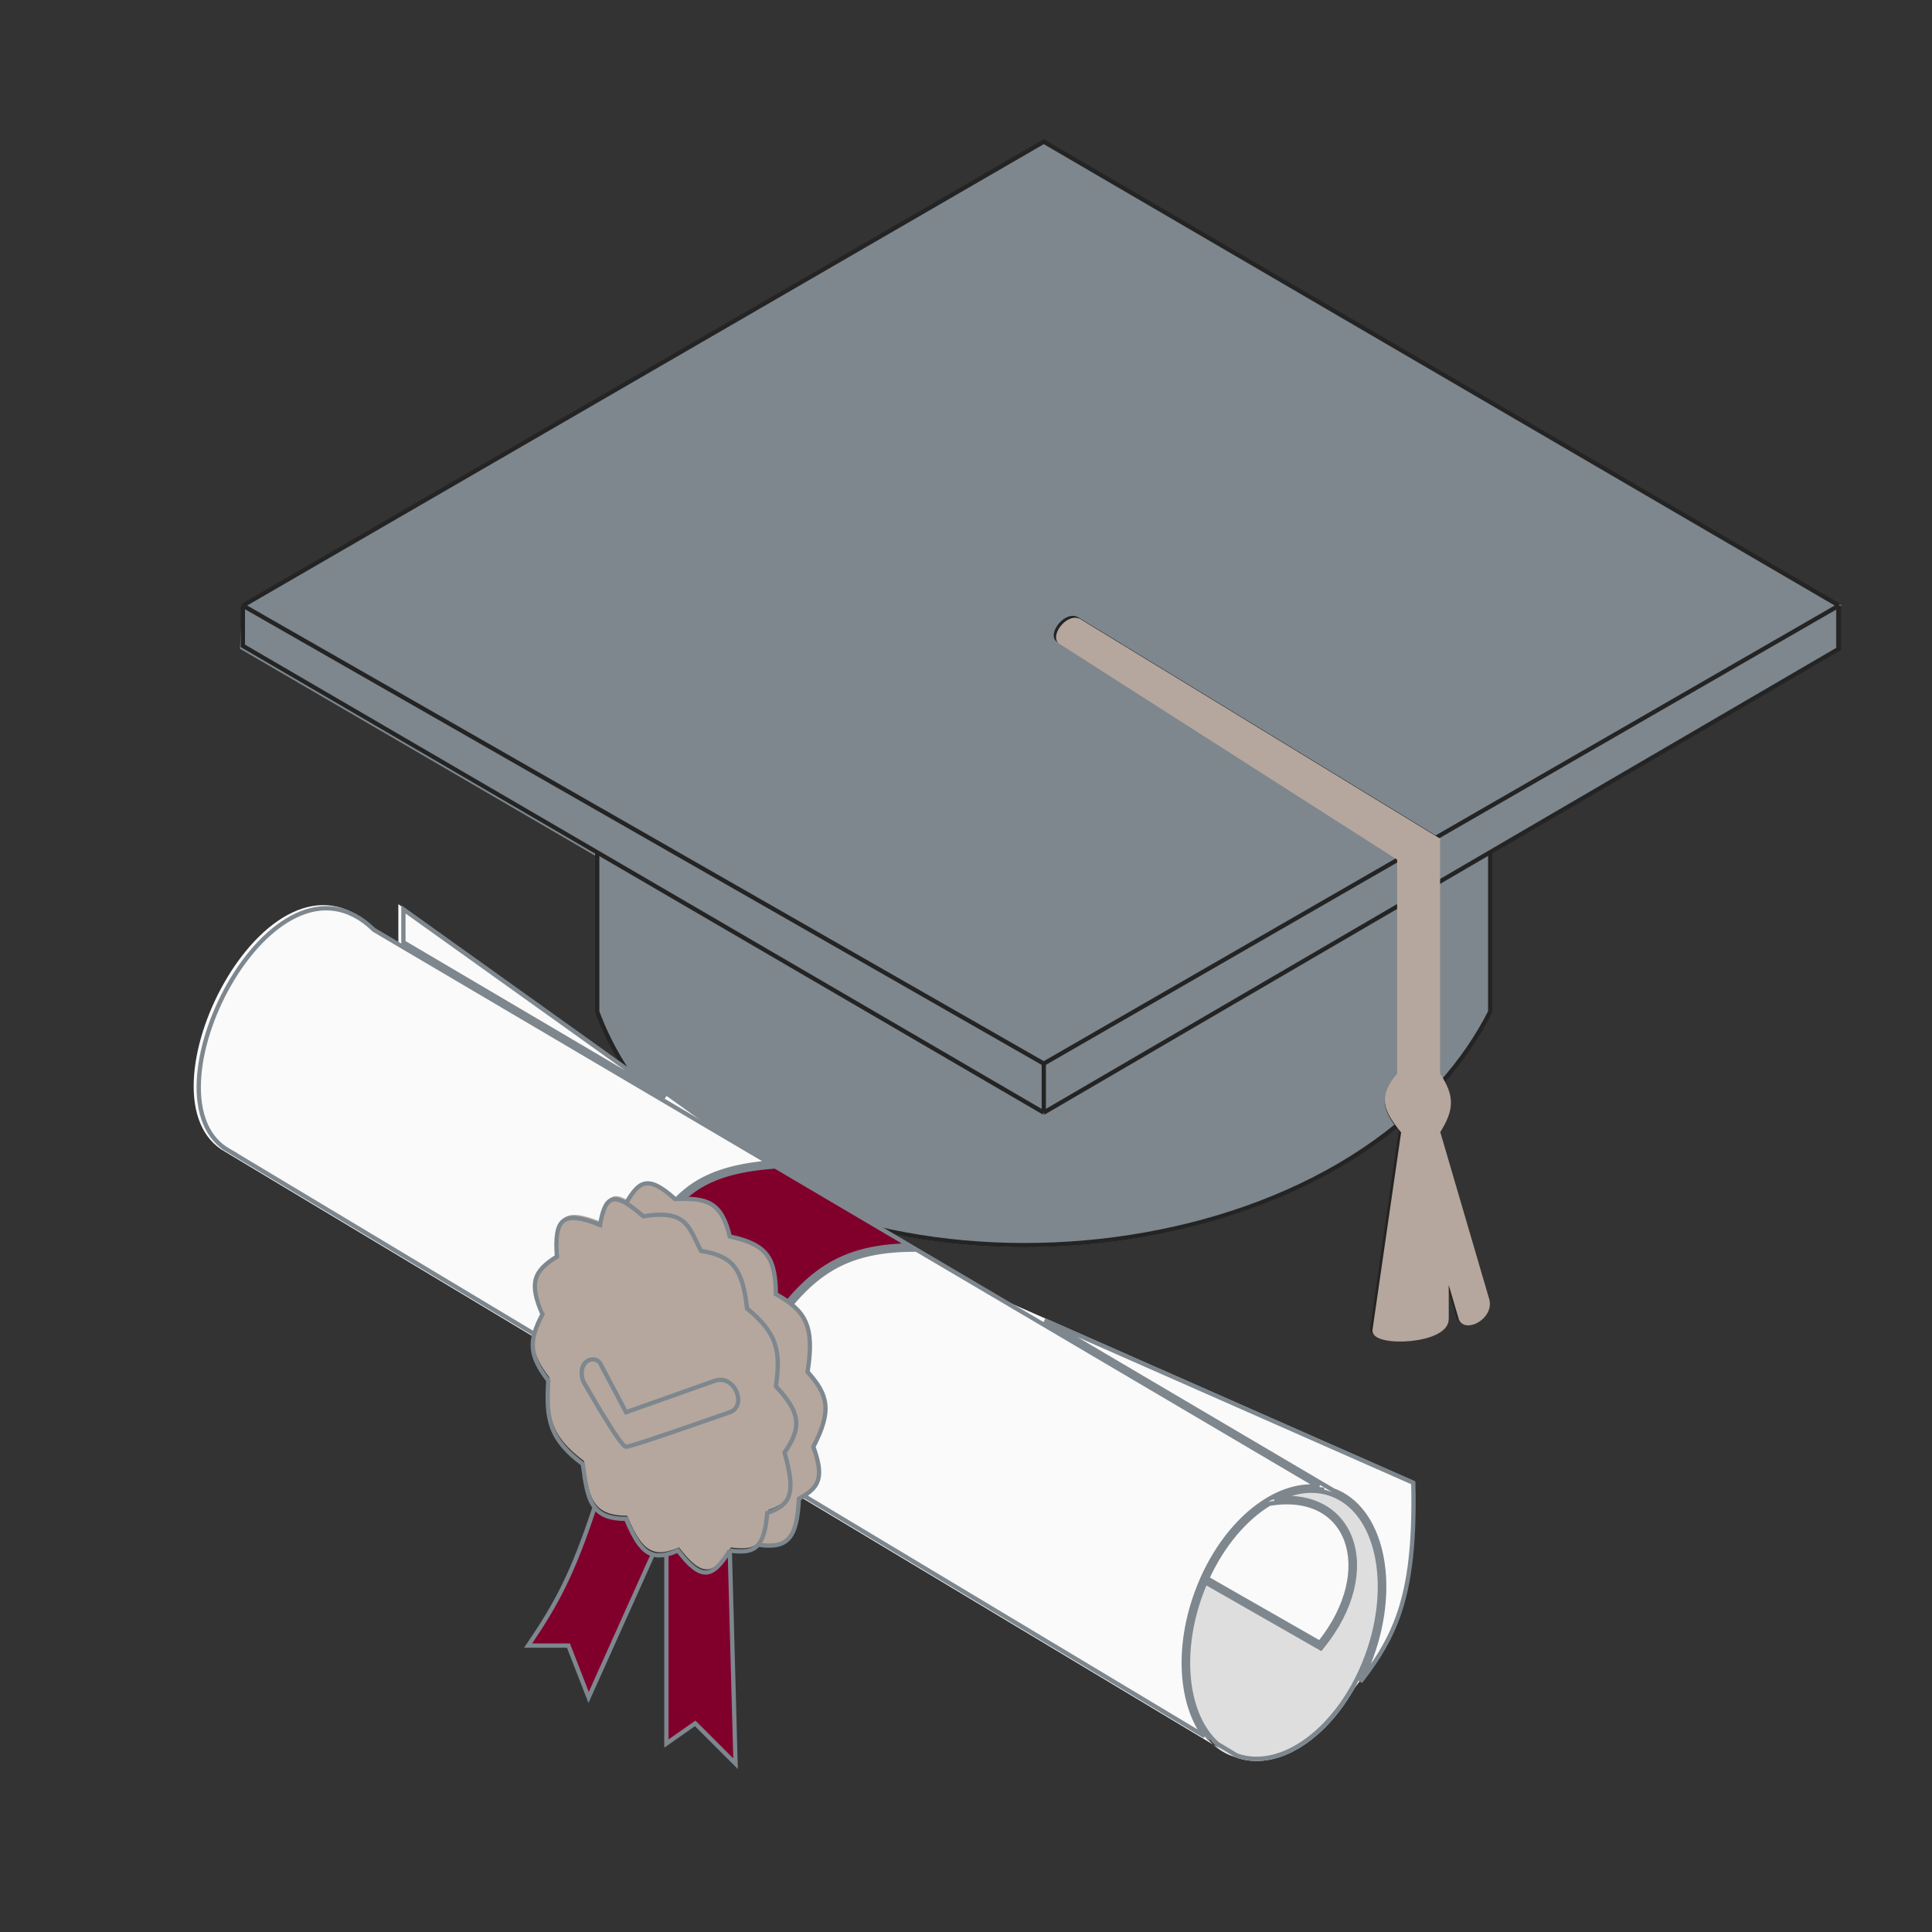
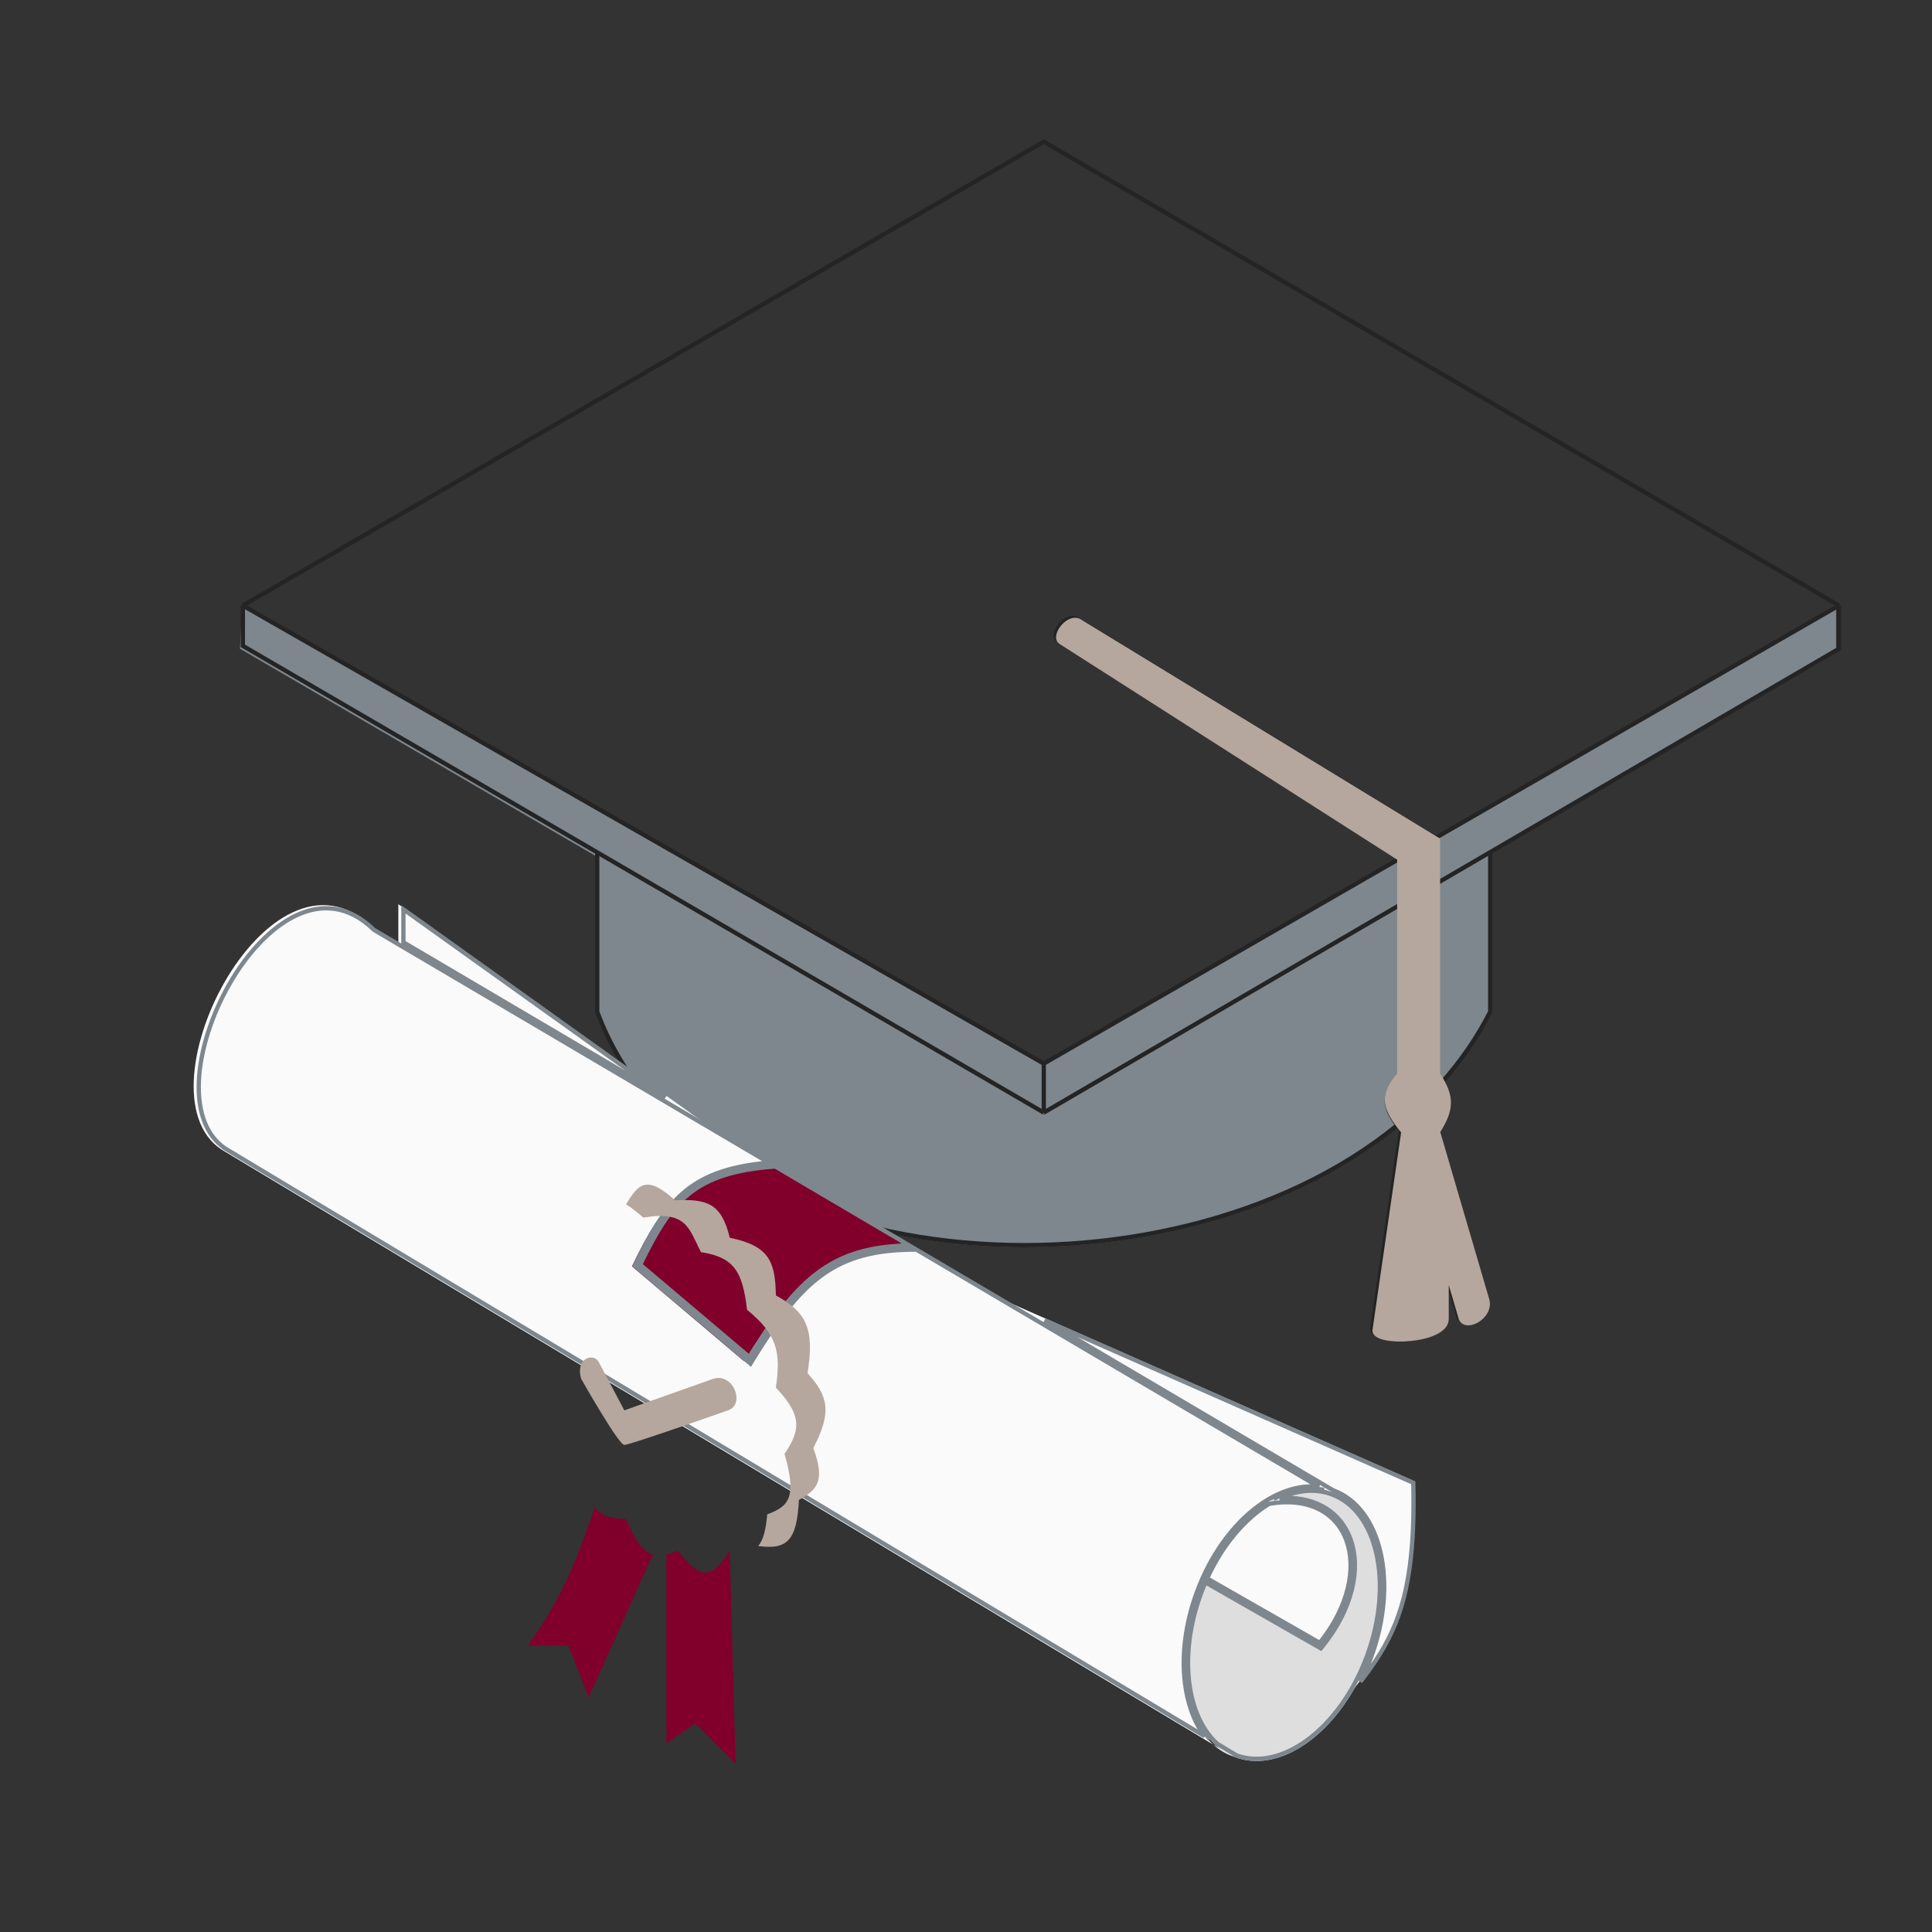
<svg xmlns="http://www.w3.org/2000/svg" width="300" height="300" viewBox="0 0 300 300" fill="none">
  <rect x="0" y="0" width="300" height="300" fill="#333333" stroke="none" />
-   <path d="M38.158 94.026L162.526 22L286 94.026L223.368 130.107L218 133.2L162.526 165.157L38.158 94.026Z" fill="#7E878E" />
  <path d="M167.451 96.56C165.661 95.218 162.977 98.797 164.319 99.692L217.556 133.497V140.701L162.082 173.06L92.74 132.652V157.402C111.082 206.613 207.266 204.823 231.404 157.402V132.622L222.924 137.569V130.405L167.451 96.56Z" fill="#7E878E" />
  <path d="M37.592 94.283L161.96 165.415L217.105 133.646V140.85L161.632 173.209L92.29 132.801L37.264 100.736L37.592 94.283Z" fill="#7E878E" />
  <path d="M285.105 101.183V94.473L222.474 130.554V137.718L230.954 132.771L285.105 101.183Z" fill="#7E878E" />
  <path d="M37.711 94.026L162.079 22L285.552 94.026M37.711 94.026L162.079 165.157M37.711 94.026V100.289L92.737 132.355M162.079 165.157V172.763M162.079 165.157L217.553 133.2M285.552 94.026V100.737L231.401 132.325M285.552 94.026L222.921 130.107M162.079 172.763L92.737 132.355M162.079 172.763L217.553 140.403M222.921 130.107L167.447 96.263C165.658 94.921 162.974 98.5 164.316 99.394L217.553 133.2M222.921 130.107V137.272M222.921 166.5C220.824 165.521 219.649 165.328 217.553 166.5M222.921 166.5V137.272M222.921 166.5C223.298 167.075 223.61 167.607 223.859 168.112M217.553 166.5V140.403M217.553 166.5C214.756 169.749 214.678 171.656 216.972 174.709M217.553 133.2V140.403M217.553 175.447C219.385 176.491 220.762 176.582 222.921 175.447M217.553 175.447L213.079 206.315C213.079 208.552 224.263 208.105 224.263 204.526V196.921L226.5 204.526C227.395 206.315 231.421 204.078 230.526 201.394L222.921 175.447M217.553 175.447C217.345 175.193 217.151 174.948 216.972 174.709M222.921 175.447C224.758 172.513 225.13 170.683 223.859 168.112M231.401 132.325V157.105C229.368 161.098 226.825 164.768 223.859 168.112M231.401 132.325L222.921 137.272M92.737 132.355V157.105C108.443 199.242 181.221 203.987 216.972 174.709" stroke="#242424" stroke-width="0.666" />
  <path d="M164.679 99.692C163.337 98.797 166.021 95.218 167.811 96.56L223.284 130.405V137.569V166.797C225.583 170.305 225.482 172.235 223.284 175.744L230.889 201.692C231.784 204.376 227.758 206.613 226.863 204.823L224.626 197.218V204.823C224.626 208.402 213.442 208.85 213.442 206.613L217.916 175.744C215.046 172.243 214.264 170.3 217.279 166.797V140.701V133.304L164.679 99.692Z" fill="#B5A79D" />
  <path d="M223.284 166.797C221.188 165.818 219.375 165.625 217.279 166.797M223.284 166.797C225.583 170.305 225.482 172.235 223.284 175.744M223.284 166.797V137.569V130.405L167.811 96.56C166.021 95.218 163.337 98.797 164.679 99.692L217.279 133.304V140.701V166.797M217.279 166.797C214.264 170.3 215.046 172.243 217.916 175.744M217.916 175.744C219.748 176.788 221.125 176.879 223.284 175.744M217.916 175.744L213.442 206.613C213.442 208.85 224.626 208.402 224.626 204.823V197.218L226.863 204.823C227.758 206.613 231.784 204.376 230.889 201.692L223.284 175.744" stroke="#B5A79D" stroke-width="0.666" />
  <path d="M191.426 272.727C190.293 272.315 189.273 271.694 188.374 270.896L35.012 178.876C20.258 170.82 41.731 128.321 57.828 143.981L61.854 146.354L61.854 140.402L109.274 174.305L120.02 180.639L141.941 193.559L156.695 202.256L219.327 229.876C219.866 250.851 215.324 256.076 207.43 265.665C209.331 263.22 210.972 260.277 212.176 256.969C216.314 245.6 213.732 234.224 206.41 231.559C203.284 230.421 199.8 231.055 196.51 233.04C209.484 230.77 214.03 243.744 204.563 255.375L186.562 245.086C186.24 245.809 185.939 246.554 185.66 247.318C182.163 256.926 183.466 266.541 188.374 270.896L191.426 272.727Z" fill="#FAFAFA" />
  <path d="M115.577 211.407C123.352 198.67 128.63 193.805 141.525 193.883L119.604 180.963C106.699 181.846 103.014 186.45 98.13 196.644L115.577 211.407Z" fill="#80002B" />
  <path d="M186.123 247.477C181.985 258.845 184.567 270.222 191.889 272.887C197.08 274.776 203.26 271.78 207.892 265.824C209.794 263.38 211.435 260.436 212.639 257.128C216.777 245.759 214.195 234.383 206.873 231.718C203.747 230.58 200.262 231.214 196.973 233.199C209.947 230.929 214.493 243.903 205.026 255.535L187.025 245.245C186.703 245.968 186.401 246.713 186.123 247.477Z" fill="#DEDEDE" />
-   <path d="M187.88 270.09C183.766 265.387 182.856 256.426 186.116 247.47M206.865 231.711C214.188 234.376 216.769 245.752 212.631 257.121M197.776 232.733C200.379 231.351 203.075 230.822 205.595 231.349M197.878 233.056C210.148 231.54 214.259 244.173 205.018 255.528M187.017 245.238C189.445 239.793 193.068 235.544 196.966 233.192M141.741 193.712C129.416 193.802 124.171 198.641 116.625 210.947M99.002 196.472C103.811 186.434 107.459 181.815 119.892 180.834M58.113 144.42L62.139 146.793L62.642 147.089L109.548 174.737L109.56 174.744L119.395 180.541C113.5 181.059 109.562 182.429 106.522 184.881C103.313 187.468 101.144 191.23 98.701 196.328L98.59 196.56L98.787 196.726L116.234 211.489L116.531 211.741L116.734 211.409C120.619 205.044 123.853 200.695 127.697 197.939C131.508 195.206 135.951 194.017 142.305 194.044L156.981 202.695L156.998 202.705L204.804 230.883C202.172 230.574 199.409 231.328 196.793 232.907C192.826 235.301 189.162 239.608 186.713 245.102C186.387 245.833 186.083 246.585 185.802 247.356C184.038 252.205 183.481 257.063 183.99 261.269C184.384 264.528 185.421 267.412 187.048 269.591L35.638 178.742L35.639 178.742L35.627 178.735C32.099 176.809 30.689 172.803 30.877 167.988C31.064 163.18 32.847 157.654 35.595 152.853C38.345 148.047 42.033 144.015 45.994 142.147C47.97 141.216 50.004 140.826 52.025 141.135C54.045 141.444 56.08 142.455 58.05 144.372L58.079 144.4L58.113 144.42ZM103.383 170.33L62.642 146.316L62.642 141.203L103.383 170.33ZM106.94 185.399C109.995 182.937 114.038 181.577 120.395 181.131L141.188 193.386C135.323 193.498 131.034 194.726 127.309 197.397C123.416 200.188 120.169 204.535 116.368 210.73L99.414 196.384C101.808 191.41 103.906 187.846 106.94 185.399ZM207.009 231.409L162.21 205.004L219.454 230.248C219.704 240.59 218.704 247.036 216.687 252.069C215.324 255.467 213.495 258.234 211.246 261.135C211.878 259.902 212.448 258.599 212.944 257.235C215.032 251.5 215.43 245.748 214.371 241.078C213.315 236.425 210.796 232.801 207.009 231.409ZM207.622 265.613C203.034 271.511 197.007 274.371 192.025 272.577L189.028 270.779C186.666 268.67 185.145 265.273 184.651 261.189C184.156 257.097 184.696 252.344 186.429 247.584C186.661 246.946 186.91 246.321 187.174 245.711L204.853 255.817L205.098 255.957L205.277 255.738C210.058 249.863 211.347 243.592 209.721 239.035C208.907 236.753 207.363 234.912 205.18 233.792C203.41 232.884 201.236 232.458 198.715 232.639C201.451 231.379 204.232 231.107 206.751 232.024C210.27 233.305 212.693 236.695 213.721 241.226C214.748 245.753 214.368 251.374 212.318 257.007C211.125 260.284 209.501 263.197 207.622 265.613ZM204.937 255.097L187.446 245.099C189.838 239.86 193.341 235.787 197.084 233.51C200.244 232.968 202.864 233.353 204.876 234.385C206.899 235.423 208.333 237.127 209.093 239.259C210.598 243.475 209.474 249.407 204.937 255.097Z" stroke="#7E878E" stroke-width="0.666" />
-   <path d="M109.017 193.754C107.122 190.072 106.829 187.266 100.07 188.386C99.028 187.482 98.142 186.792 97.386 186.343C95.087 184.977 93.987 185.841 93.359 189.728C87.532 187.405 86.216 188.718 86.649 194.649C82.987 196.899 82.303 198.773 84.412 203.596C82.11 207.892 82.448 210.11 85.307 213.885C84.956 219.846 85.419 222.933 90.675 226.859C91.075 229.87 91.401 232.135 92.507 233.566C93.428 234.758 94.89 235.372 97.386 235.359C98.768 238.699 99.957 240.417 101.543 240.889C102.171 241.077 102.861 241.069 103.65 240.889C104.195 240.766 104.787 240.56 105.438 240.28C109.142 245.14 110.836 244.5 113.491 240.28C114.563 240.435 115.447 240.472 116.175 240.338C116.893 240.205 117.459 239.904 117.906 239.385C118.677 238.487 119.09 236.936 119.307 234.464C122.706 233.22 123.926 231.821 121.991 225.07C124.82 221.02 124.348 218.743 120.649 214.78C121.439 209.31 120.884 206.551 116.175 202.701C115.477 196.784 114.196 194.553 109.017 193.754Z" fill="#B5A79D" />
+   <path d="M187.88 270.09C183.766 265.387 182.856 256.426 186.116 247.47M206.865 231.711C214.188 234.376 216.769 245.752 212.631 257.121M197.776 232.733C200.379 231.351 203.075 230.822 205.595 231.349M197.878 233.056M187.017 245.238C189.445 239.793 193.068 235.544 196.966 233.192M141.741 193.712C129.416 193.802 124.171 198.641 116.625 210.947M99.002 196.472C103.811 186.434 107.459 181.815 119.892 180.834M58.113 144.42L62.139 146.793L62.642 147.089L109.548 174.737L109.56 174.744L119.395 180.541C113.5 181.059 109.562 182.429 106.522 184.881C103.313 187.468 101.144 191.23 98.701 196.328L98.59 196.56L98.787 196.726L116.234 211.489L116.531 211.741L116.734 211.409C120.619 205.044 123.853 200.695 127.697 197.939C131.508 195.206 135.951 194.017 142.305 194.044L156.981 202.695L156.998 202.705L204.804 230.883C202.172 230.574 199.409 231.328 196.793 232.907C192.826 235.301 189.162 239.608 186.713 245.102C186.387 245.833 186.083 246.585 185.802 247.356C184.038 252.205 183.481 257.063 183.99 261.269C184.384 264.528 185.421 267.412 187.048 269.591L35.638 178.742L35.639 178.742L35.627 178.735C32.099 176.809 30.689 172.803 30.877 167.988C31.064 163.18 32.847 157.654 35.595 152.853C38.345 148.047 42.033 144.015 45.994 142.147C47.97 141.216 50.004 140.826 52.025 141.135C54.045 141.444 56.08 142.455 58.05 144.372L58.079 144.4L58.113 144.42ZM103.383 170.33L62.642 146.316L62.642 141.203L103.383 170.33ZM106.94 185.399C109.995 182.937 114.038 181.577 120.395 181.131L141.188 193.386C135.323 193.498 131.034 194.726 127.309 197.397C123.416 200.188 120.169 204.535 116.368 210.73L99.414 196.384C101.808 191.41 103.906 187.846 106.94 185.399ZM207.009 231.409L162.21 205.004L219.454 230.248C219.704 240.59 218.704 247.036 216.687 252.069C215.324 255.467 213.495 258.234 211.246 261.135C211.878 259.902 212.448 258.599 212.944 257.235C215.032 251.5 215.43 245.748 214.371 241.078C213.315 236.425 210.796 232.801 207.009 231.409ZM207.622 265.613C203.034 271.511 197.007 274.371 192.025 272.577L189.028 270.779C186.666 268.67 185.145 265.273 184.651 261.189C184.156 257.097 184.696 252.344 186.429 247.584C186.661 246.946 186.91 246.321 187.174 245.711L204.853 255.817L205.098 255.957L205.277 255.738C210.058 249.863 211.347 243.592 209.721 239.035C208.907 236.753 207.363 234.912 205.18 233.792C203.41 232.884 201.236 232.458 198.715 232.639C201.451 231.379 204.232 231.107 206.751 232.024C210.27 233.305 212.693 236.695 213.721 241.226C214.748 245.753 214.368 251.374 212.318 257.007C211.125 260.284 209.501 263.197 207.622 265.613ZM204.937 255.097L187.446 245.099C189.838 239.86 193.341 235.787 197.084 233.51C200.244 232.968 202.864 233.353 204.876 234.385C206.899 235.423 208.333 237.127 209.093 239.259C210.598 243.475 209.474 249.407 204.937 255.097Z" stroke="#7E878E" stroke-width="0.666" />
  <path d="M108.844 194.433C106.949 190.752 106.657 187.945 99.897 189.065C98.855 188.161 97.969 187.471 97.213 187.022C99.169 183.732 100.464 182.452 104.819 186.38C109.761 186.157 112.023 186.806 113.318 192.196C119.351 193.458 120.392 195.759 120.476 201.143C125.184 203.762 126.503 206.185 125.398 213.222C128.621 216.809 129.207 219.234 126.293 224.853C128.034 229.666 127.197 231.205 124.056 232.906C123.745 239.133 122.296 240.705 117.733 240.064C118.504 239.167 118.917 237.615 119.134 235.144C122.534 233.899 123.753 232.5 121.818 225.749C124.647 221.7 124.175 219.423 120.476 215.46C121.266 209.99 120.711 207.23 116.002 203.381C115.305 197.464 114.023 195.232 108.844 194.433Z" fill="#B5A79D" />
  <path d="M105.268 240.766C108.971 245.625 110.666 244.986 113.32 240.766L114.216 273.867L107.953 267.604L103.479 270.736V241.375C102.69 241.554 102 241.562 101.372 241.375L91.401 263.578L88.269 255.525H82.006C86.491 248.945 88.922 244.353 92.336 234.052C93.257 235.243 94.719 235.858 97.215 235.845C98.597 239.185 99.786 240.902 101.372 241.375C102 241.562 102.69 241.554 103.479 241.375C104.024 241.251 104.616 241.045 105.268 240.766Z" fill="#80002B" />
  <path d="M96.943 218.997L92.916 211.392C92.023 210.05 89.339 210.945 90.232 214.08C90.232 214.08 96.047 224.371 96.943 224.368C97.839 224.366 113.048 218.997 113.048 218.997C115.732 218.102 113.944 213.181 110.813 214.08L96.943 218.997Z" fill="#B5A79D" />
-   <path d="M113.32 240.766C110.666 244.986 108.971 245.626 105.268 240.766C104.616 241.046 104.024 241.251 103.479 241.375M113.32 240.766L114.216 273.868L107.953 267.605L103.479 270.736V241.375M113.32 240.766C114.393 240.921 115.276 240.958 116.004 240.823C116.722 240.69 117.289 240.39 117.735 239.87M97.215 186.828C94.916 185.463 93.817 186.327 93.189 190.214C87.362 187.891 86.046 189.204 86.478 195.135C82.817 197.385 82.133 199.259 84.241 204.082C81.939 208.377 82.277 210.596 85.136 214.371C84.785 220.332 85.248 223.419 90.504 227.345C90.904 230.356 91.23 232.621 92.336 234.052M97.215 186.828C97.971 187.278 98.857 187.968 99.899 188.871C106.659 187.752 106.952 190.558 108.847 194.24C114.025 195.039 115.307 197.27 116.004 203.187C120.714 207.037 121.268 209.796 120.478 215.266C124.177 219.229 124.649 221.506 121.82 225.556C123.755 232.307 122.536 233.706 119.136 234.95C118.919 237.422 118.506 238.973 117.735 239.87M97.215 186.828C99.171 183.539 100.466 182.259 104.822 186.186C109.763 185.964 112.025 186.612 113.32 192.002C119.354 193.265 120.394 195.565 120.478 200.95C125.186 203.569 126.505 205.992 125.4 213.028C128.623 216.615 129.209 219.04 126.295 224.66C128.036 229.472 127.199 231.012 124.058 232.713C123.747 238.94 122.299 240.512 117.735 239.87M103.479 241.375C102.69 241.555 102 241.563 101.372 241.375M101.372 241.375C99.786 240.902 98.597 239.185 97.215 235.845C94.719 235.858 93.257 235.244 92.336 234.052M101.372 241.375L91.401 263.578L88.269 255.526H82.006C86.491 248.945 88.922 244.353 92.336 234.052M93.189 211.684L97.215 219.289L111.085 214.371C114.216 213.473 116.004 218.394 113.32 219.289C113.32 219.289 98.111 224.657 97.215 224.66C96.319 224.663 90.504 214.371 90.504 214.371C89.611 211.236 92.295 210.342 93.189 211.684Z" stroke="#7E878E" stroke-width="0.666" />
</svg>